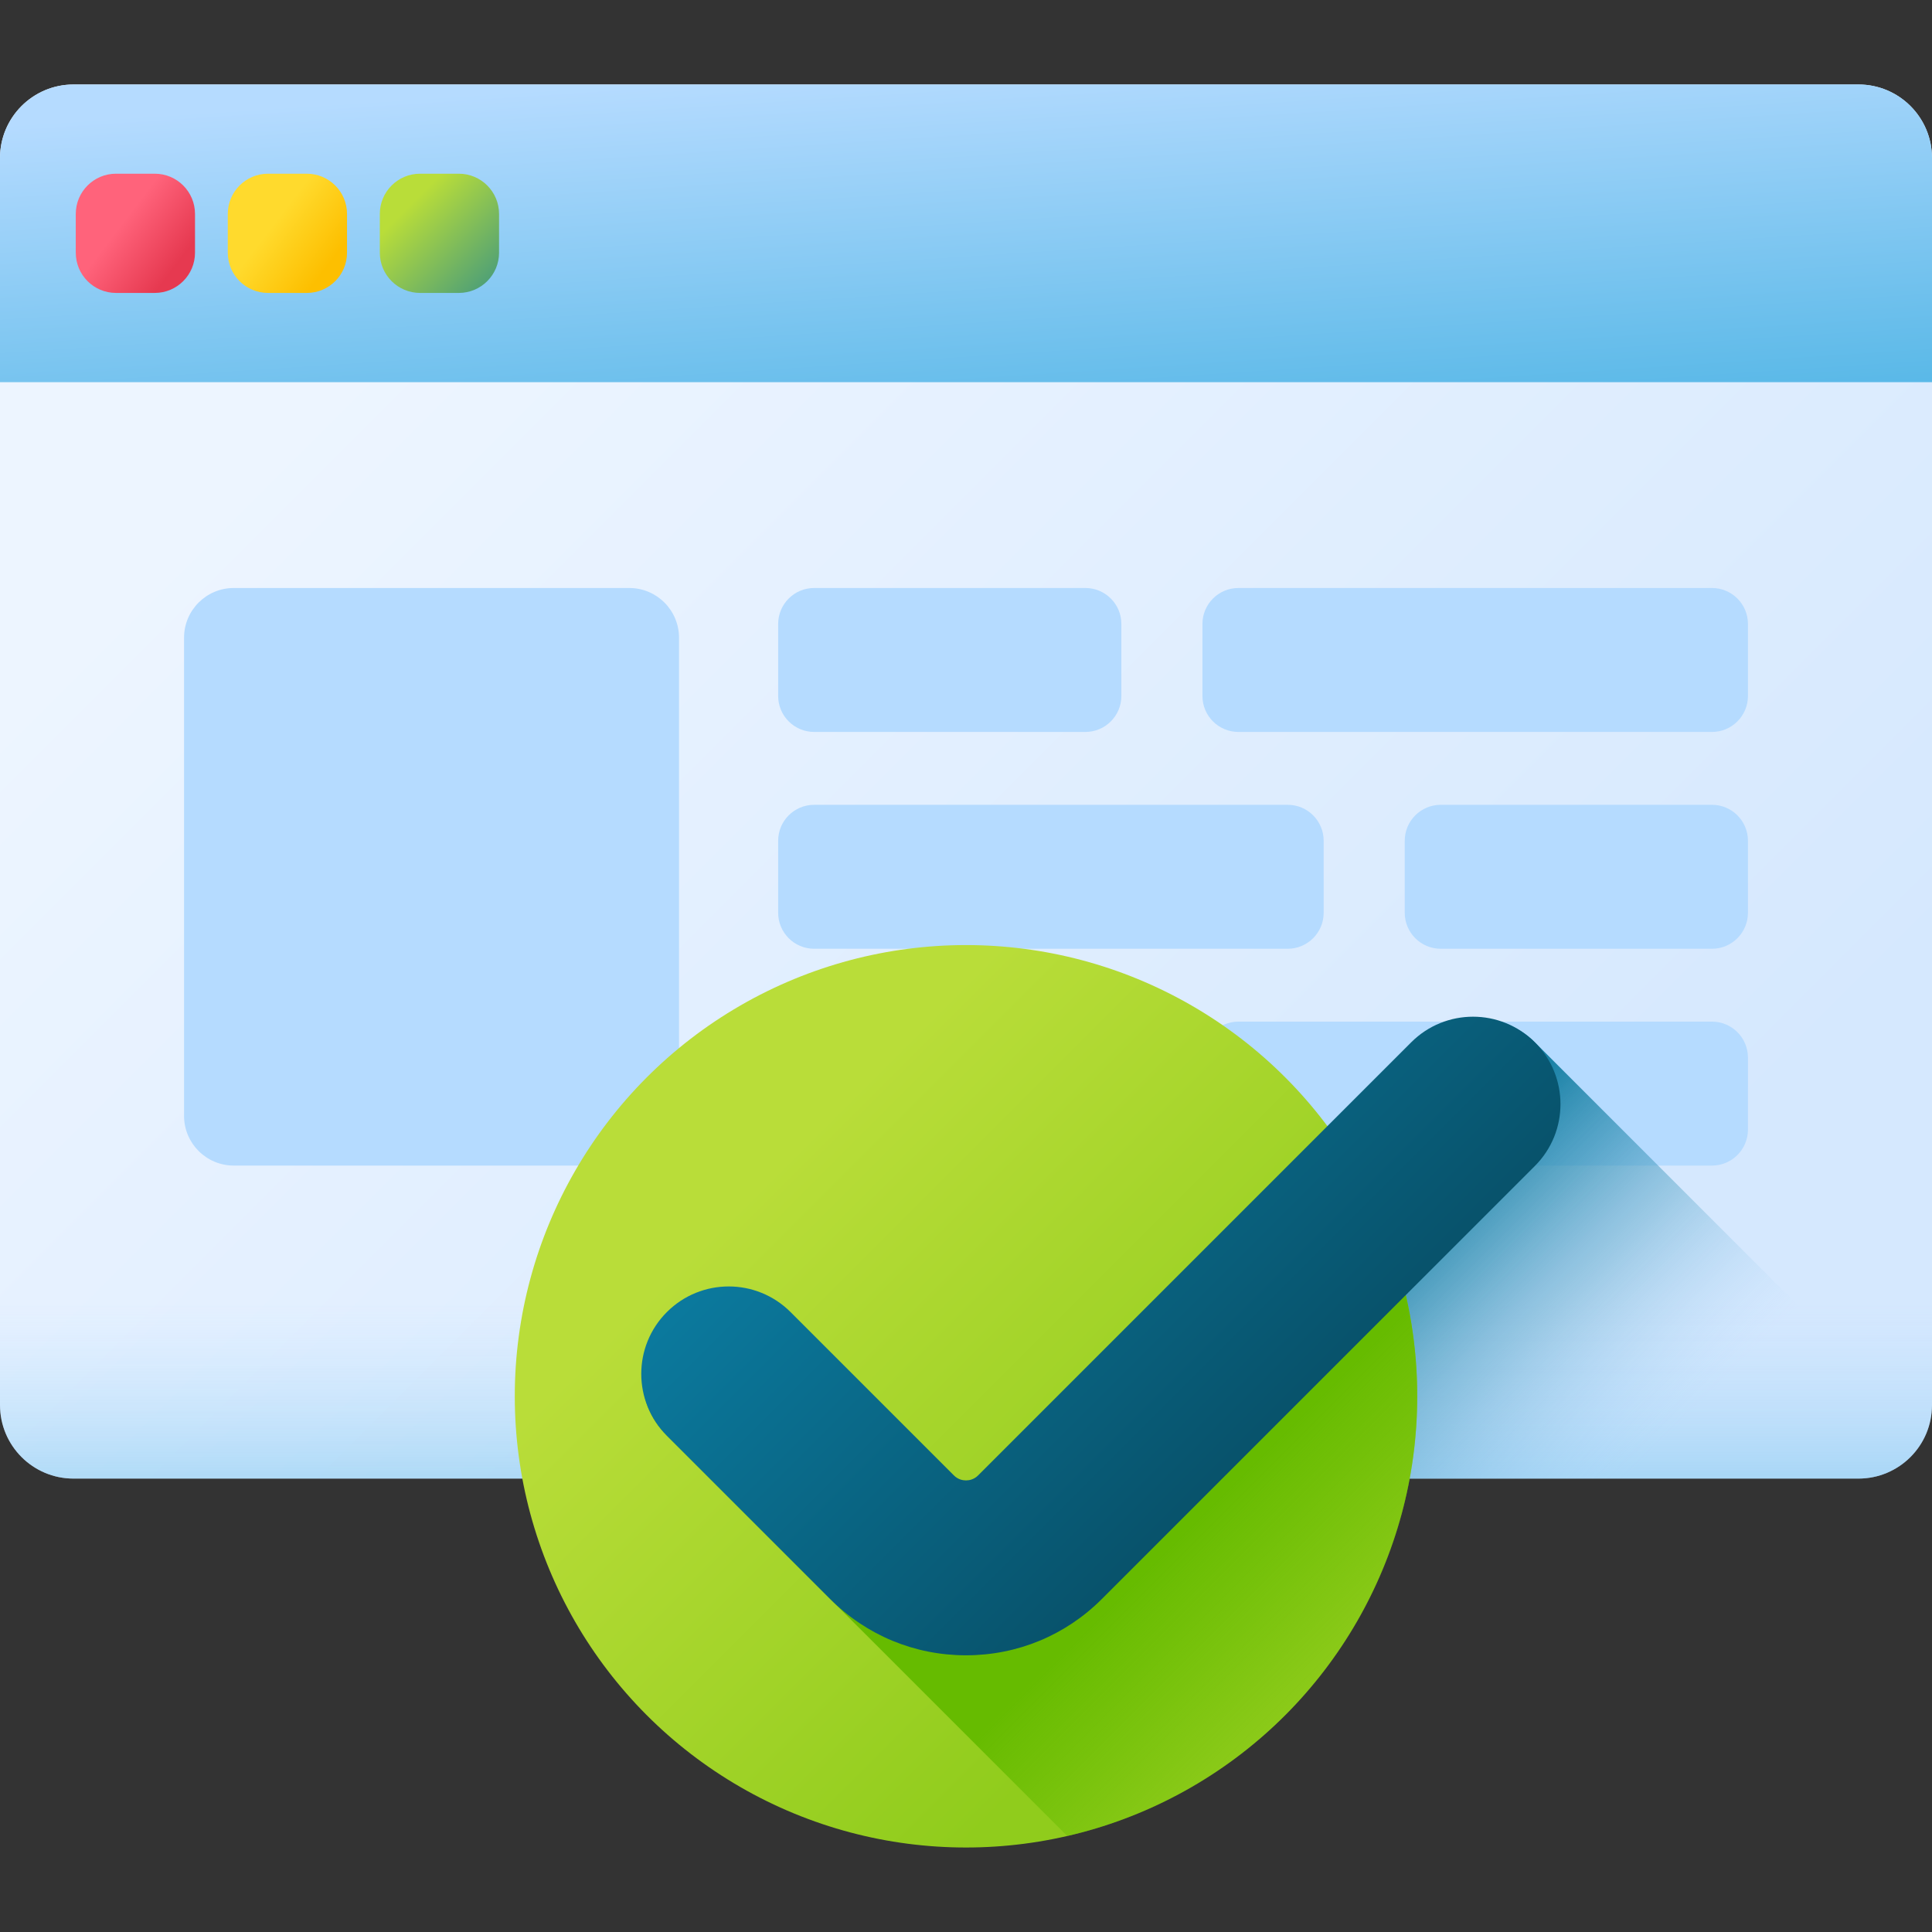
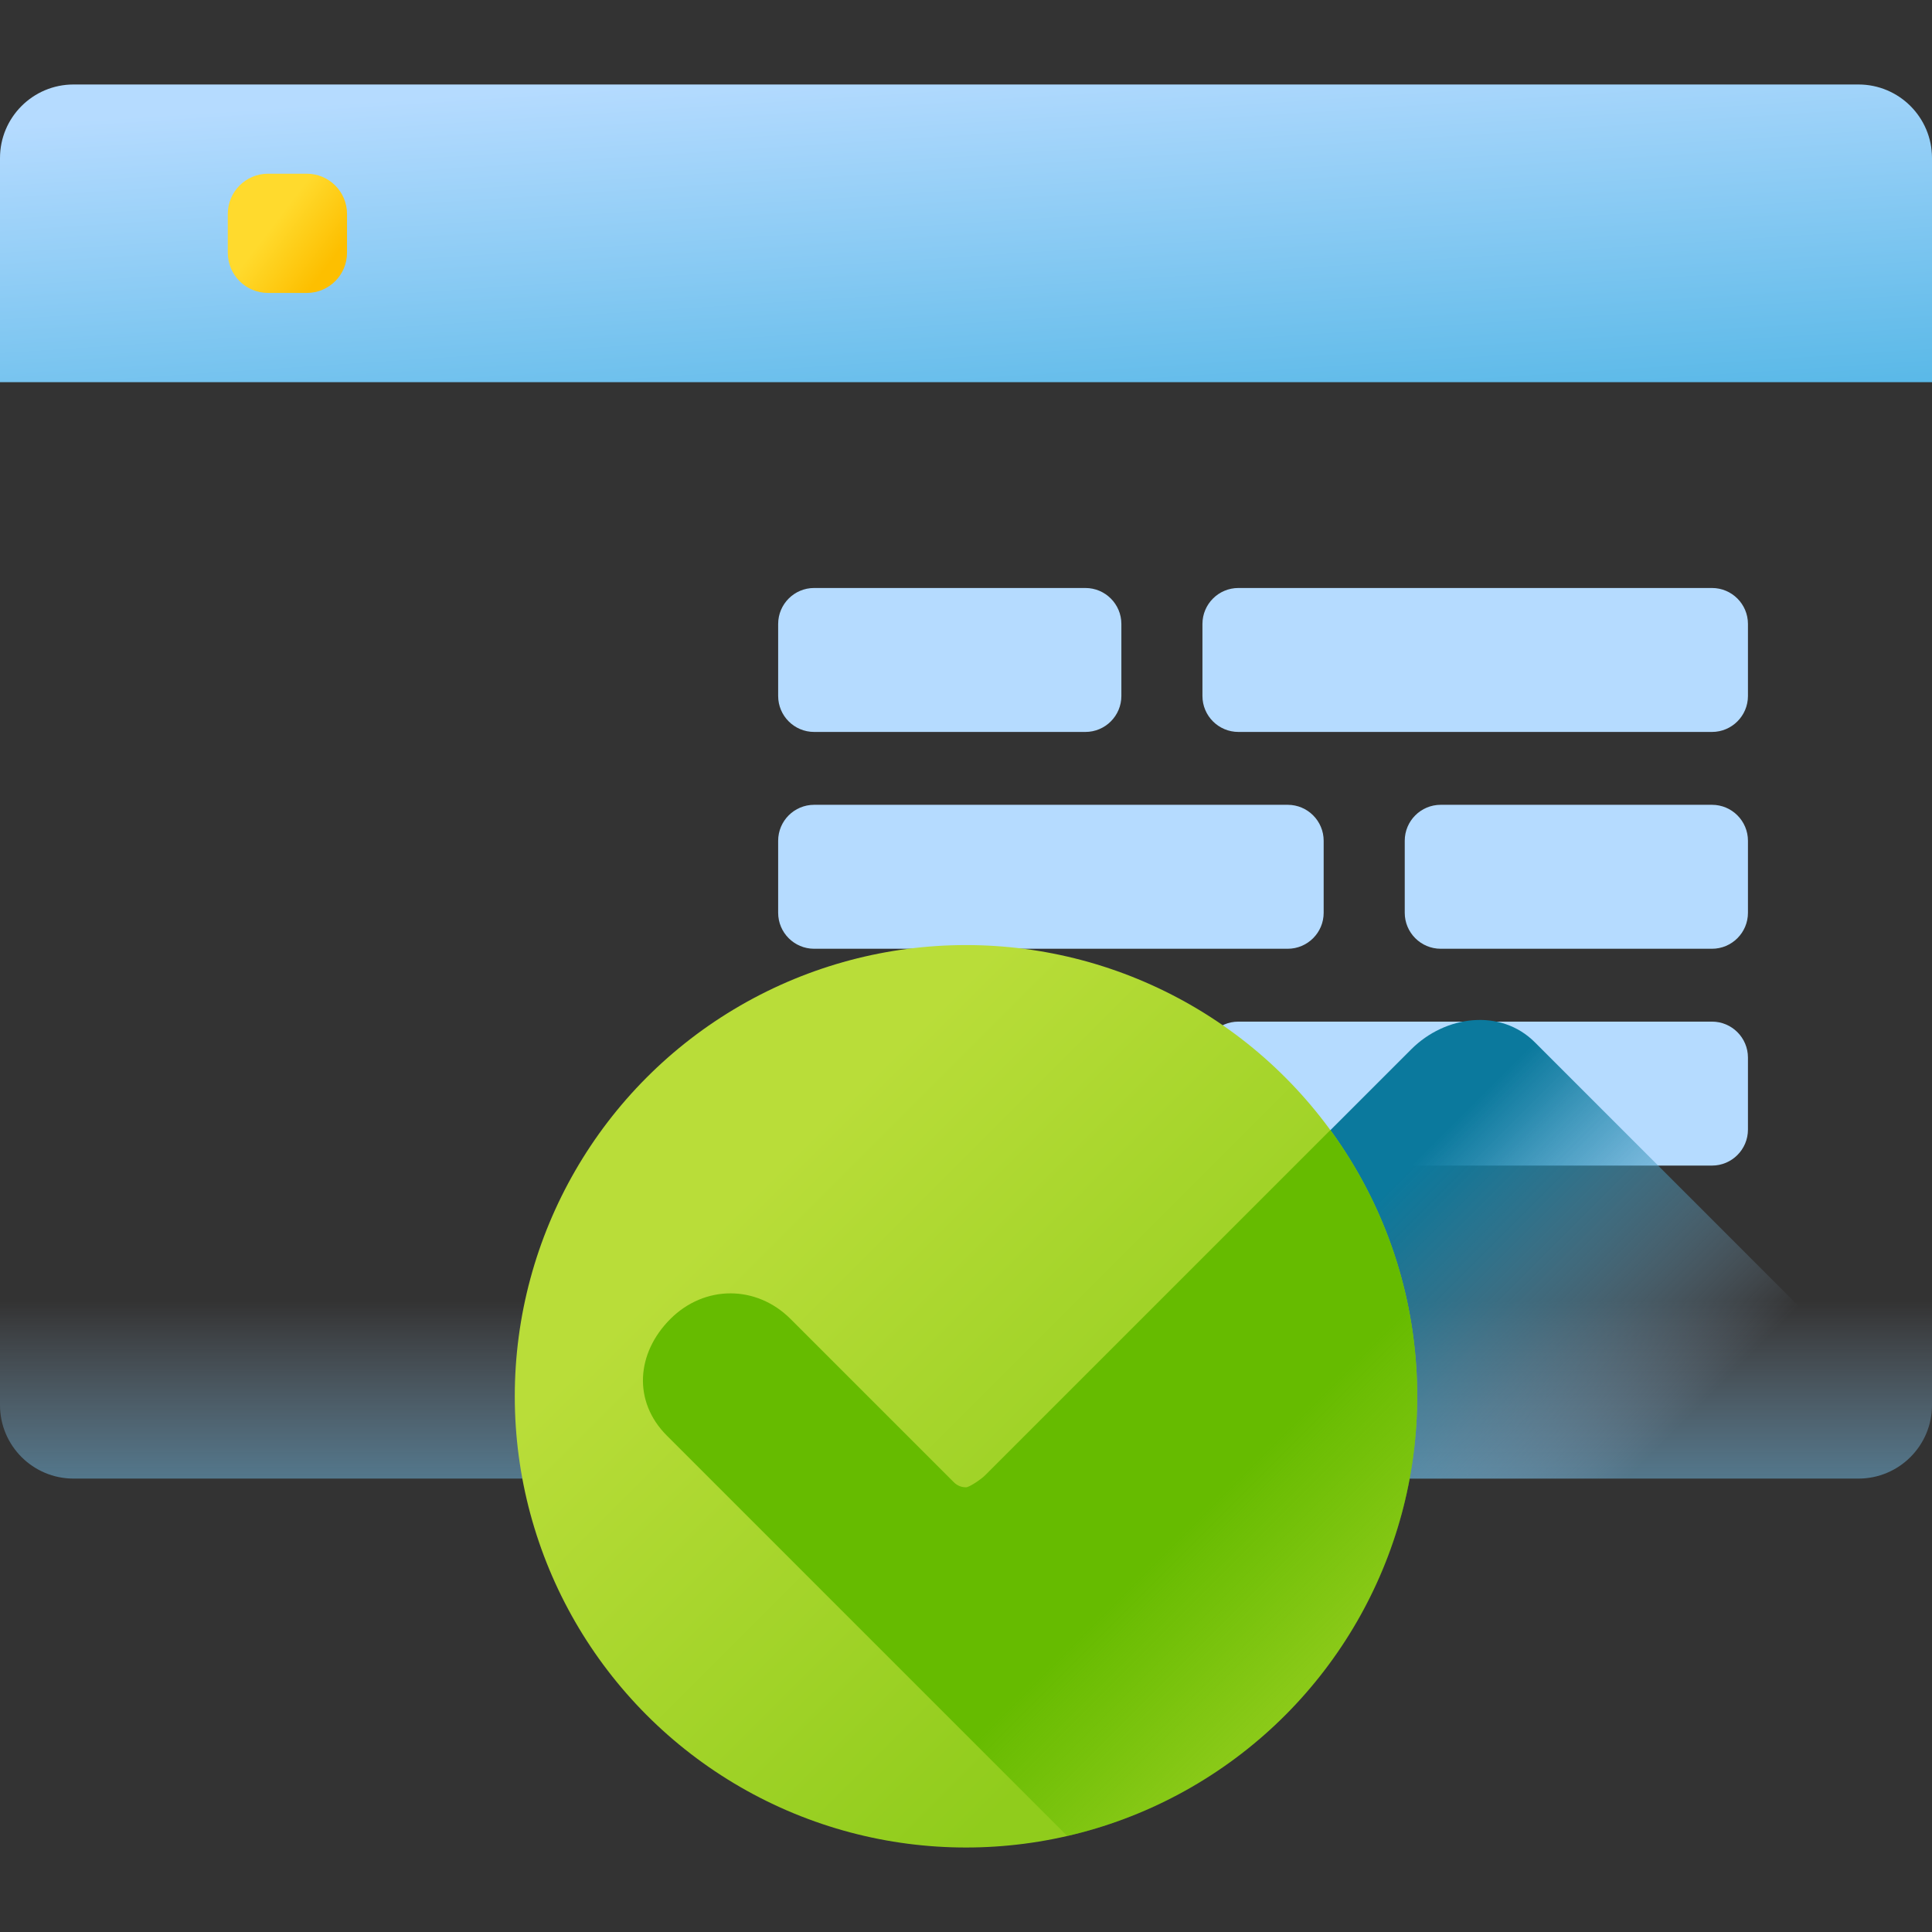
<svg xmlns="http://www.w3.org/2000/svg" id="Capa_1" enable-background="new 0 0 510 510" height="512" viewBox="0 0 510 510" width="512">
  <rect x="0" y="0" width="510" height="510" fill="#333333" stroke="none" />
  <linearGradient id="SVGID_1_" gradientUnits="userSpaceOnUse" x1="117.907" x2="404.713" y1="69.213" y2="356.019">
    <stop offset="0" stop-color="#edf5ff" />
    <stop offset="1" stop-color="#d5e8fe" />
  </linearGradient>
  <linearGradient id="SVGID_2_" gradientUnits="userSpaceOnUse" x1="251.442" x2="259.282" y1="16.586" y2="136.43">
    <stop offset="0" stop-color="#b5dbff" />
    <stop offset="1" stop-color="#48b2e3" />
  </linearGradient>
  <linearGradient id="SVGID_3_" gradientUnits="userSpaceOnUse" x1="32.241" x2="46.622" y1="58.926" y2="69.883">
    <stop offset="0" stop-color="#ff637b" />
    <stop offset="1" stop-color="#e63950" />
  </linearGradient>
  <linearGradient id="SVGID_4_" gradientUnits="userSpaceOnUse" x1="72.372" x2="86.753" y1="58.926" y2="69.883">
    <stop offset="0" stop-color="#ffda2d" />
    <stop offset="1" stop-color="#fdbf00" />
  </linearGradient>
  <linearGradient id="SVGID_5_" gradientUnits="userSpaceOnUse" x1="108.358" x2="142.441" y1="53.948" y2="88.031">
    <stop offset="0" stop-color="#b9dd39" />
    <stop offset="1" stop-color="#0b799d" />
  </linearGradient>
  <linearGradient id="SVGID_6_" gradientUnits="userSpaceOnUse" x1="255" x2="255" y1="343.483" y2="442.478">
    <stop offset="0" stop-color="#b5dbff" stop-opacity="0" />
    <stop offset=".243" stop-color="#93cef6" stop-opacity=".243" />
    <stop offset=".576" stop-color="#6abfec" stop-opacity=".576" />
    <stop offset=".84" stop-color="#51b5e5" stop-opacity=".84" />
    <stop offset="1" stop-color="#48b2e3" />
  </linearGradient>
  <linearGradient id="SVGID_7_" gradientUnits="userSpaceOnUse" x1="409.512" x2="339.825" y1="410.125" y2="340.438">
    <stop offset="0" stop-color="#b5dbff" stop-opacity="0" />
    <stop offset=".173" stop-color="#8fc5e9" stop-opacity=".173" />
    <stop offset=".454" stop-color="#56a4c8" stop-opacity=".454" />
    <stop offset=".696" stop-color="#2d8db1" stop-opacity=".696" />
    <stop offset=".885" stop-color="#147ea2" stop-opacity=".885" />
    <stop offset="1" stop-color="#0b799d" />
  </linearGradient>
  <linearGradient id="SVGID_8_" gradientUnits="userSpaceOnUse" x1="199.599" x2="314.407" y1="313.184" y2="427.991">
    <stop offset="0" stop-color="#b9dd39" />
    <stop offset="1" stop-color="#90cc1c" />
  </linearGradient>
  <linearGradient id="SVGID_9_" gradientUnits="userSpaceOnUse" x1="363.266" x2="320.574" y1="438.292" y2="395.6">
    <stop offset="0" stop-color="#6b0" stop-opacity="0" />
    <stop offset="1" stop-color="#6b0" />
  </linearGradient>
  <linearGradient id="SVGID_10_" gradientUnits="userSpaceOnUse" x1="244.517" x2="363.427" y1="280.983" y2="399.893">
    <stop offset="0" stop-color="#0b799d" />
    <stop offset="1" stop-color="#07485e" />
  </linearGradient>
  <g>
    <g>
      <g>
-         <path d="m490.588 390.309h-471.176c-10.721 0-19.412-8.691-19.412-19.412v-329.182c0-10.721 8.691-19.412 19.412-19.412h471.176c10.721 0 19.412 8.691 19.412 19.412v329.182c0 10.721-8.691 19.412-19.412 19.412z" fill="url(#SVGID_1_)" />
        <path d="m510 100.878h-510v-59.163c0-10.721 8.691-19.412 19.412-19.412h471.176c10.721 0 19.412 8.691 19.412 19.412z" fill="url(#SVGID_2_)" />
        <g>
-           <path d="m40.853 77.328h-10.229c-5.867 0-10.623-4.756-10.623-10.623v-10.229c0-5.867 4.756-10.623 10.623-10.623h10.229c5.867 0 10.623 4.756 10.623 10.623v10.229c0 5.867-4.756 10.623-10.623 10.623z" fill="url(#SVGID_3_)" />
          <path d="m80.984 77.328h-10.23c-5.867 0-10.623-4.756-10.623-10.623v-10.229c0-5.867 4.756-10.623 10.623-10.623h10.229c5.867 0 10.623 4.756 10.623 10.623v10.229c.001 5.867-4.755 10.623-10.622 10.623z" fill="url(#SVGID_4_)" />
-           <path d="m121.115 77.328h-10.229c-5.867 0-10.623-4.756-10.623-10.623v-10.229c0-5.867 4.756-10.623 10.623-10.623h10.229c5.867 0 10.623 4.756 10.623 10.623v10.229c0 5.867-4.756 10.623-10.623 10.623z" fill="url(#SVGID_5_)" />
        </g>
        <path d="m0 300.799v70.099c0 10.721 8.691 19.412 19.412 19.412h471.176c10.721 0 19.412-8.691 19.412-19.412v-70.099z" fill="url(#SVGID_6_)" />
      </g>
      <g fill="#b5dbff">
-         <path d="m166.113 307.684h-104.397c-7.252 0-13.131-5.879-13.131-13.131v-126.207c0-7.252 5.879-13.131 13.131-13.131h104.397c7.252 0 13.131 5.879 13.131 13.131v126.206c.001 7.252-5.878 13.132-13.131 13.132z" />
        <g>
          <g>
            <path d="m286.513 193.215h-71.598c-5.247 0-9.5-4.253-9.5-9.5v-19c0-5.247 4.253-9.5 9.5-9.5h71.598c5.247 0 9.5 4.253 9.5 9.5v19c0 5.246-4.253 9.5-9.5 9.5z" />
            <path d="m451.915 193.215h-125c-5.247 0-9.5-4.253-9.5-9.5v-19c0-5.247 4.253-9.5 9.5-9.5h125c5.247 0 9.5 4.253 9.5 9.5v19c0 5.246-4.253 9.5-9.5 9.5z" />
          </g>
          <g>
            <path d="m380.317 250.449h71.598c5.247 0 9.5-4.253 9.5-9.5v-19c0-5.247-4.253-9.5-9.5-9.5h-71.598c-5.247 0-9.5 4.253-9.5 9.5v19c0 5.247 4.253 9.5 9.5 9.5z" />
            <path d="m214.915 250.449h125c5.247 0 9.5-4.253 9.5-9.5v-19c0-5.247-4.253-9.5-9.5-9.5h-125c-5.247 0-9.5 4.253-9.5 9.5v19c0 5.247 4.253 9.5 9.5 9.5z" />
          </g>
          <g>
            <path d="m286.513 307.684h-71.598c-5.247 0-9.5-4.253-9.5-9.5v-19c0-5.247 4.253-9.5 9.5-9.5h71.598c5.247 0 9.5 4.253 9.5 9.5v19c0 5.246-4.253 9.5-9.5 9.5z" />
            <path d="m451.915 307.684h-125c-5.247 0-9.5-4.253-9.5-9.5v-19c0-5.247 4.253-9.5 9.5-9.5h125c5.247 0 9.5 4.253 9.5 9.5v19c0 5.246-4.253 9.5-9.5 9.5z" />
          </g>
        </g>
      </g>
    </g>
    <path d="m508.47 378.463c-2.95 6.96-9.85 11.85-17.88 11.85h-231.53c.4-.31.74-.6.99-.85l92.11-92.1 20.37-20.37c9.01-9.01 23.63-10.86 32.64-1.85z" fill="url(#SVGID_7_)" />
    <circle cx="255" cy="368.585" fill="url(#SVGID_8_)" r="119.112" />
    <path d="m351.186 298.304-91.135 91.135c-1.096 1.096-4.195 3.175-5.051 3.175s-2.106-.23-3.203-1.327l-43.113-43.112c-9.015-9.014-22.707-9.014-31.722 0-9.015 9.015-9.939 21.783-.924 30.798l105.689 105.687c52.915-12.131 92.386-59.505 92.386-116.1-.001-26.276-8.516-50.559-22.927-70.256z" fill="url(#SVGID_9_)" />
-     <path d="m255 436.958c-13.542 0-26.274-5.274-35.849-14.85l-43.112-43.112c-9.015-9.015-9.015-23.631 0-32.645 9.014-9.014 23.63-9.014 32.645 0l43.113 43.112c1.097 1.097 2.348 1.327 3.203 1.327s2.106-.23 3.203-1.327l114.32-114.32c9.015-9.014 23.631-9.014 32.645 0 9.015 9.015 9.015 23.631 0 32.645l-114.32 114.32c-9.574 9.576-22.306 14.85-35.848 14.85z" fill="url(#SVGID_10_)" />
  </g>
</svg>